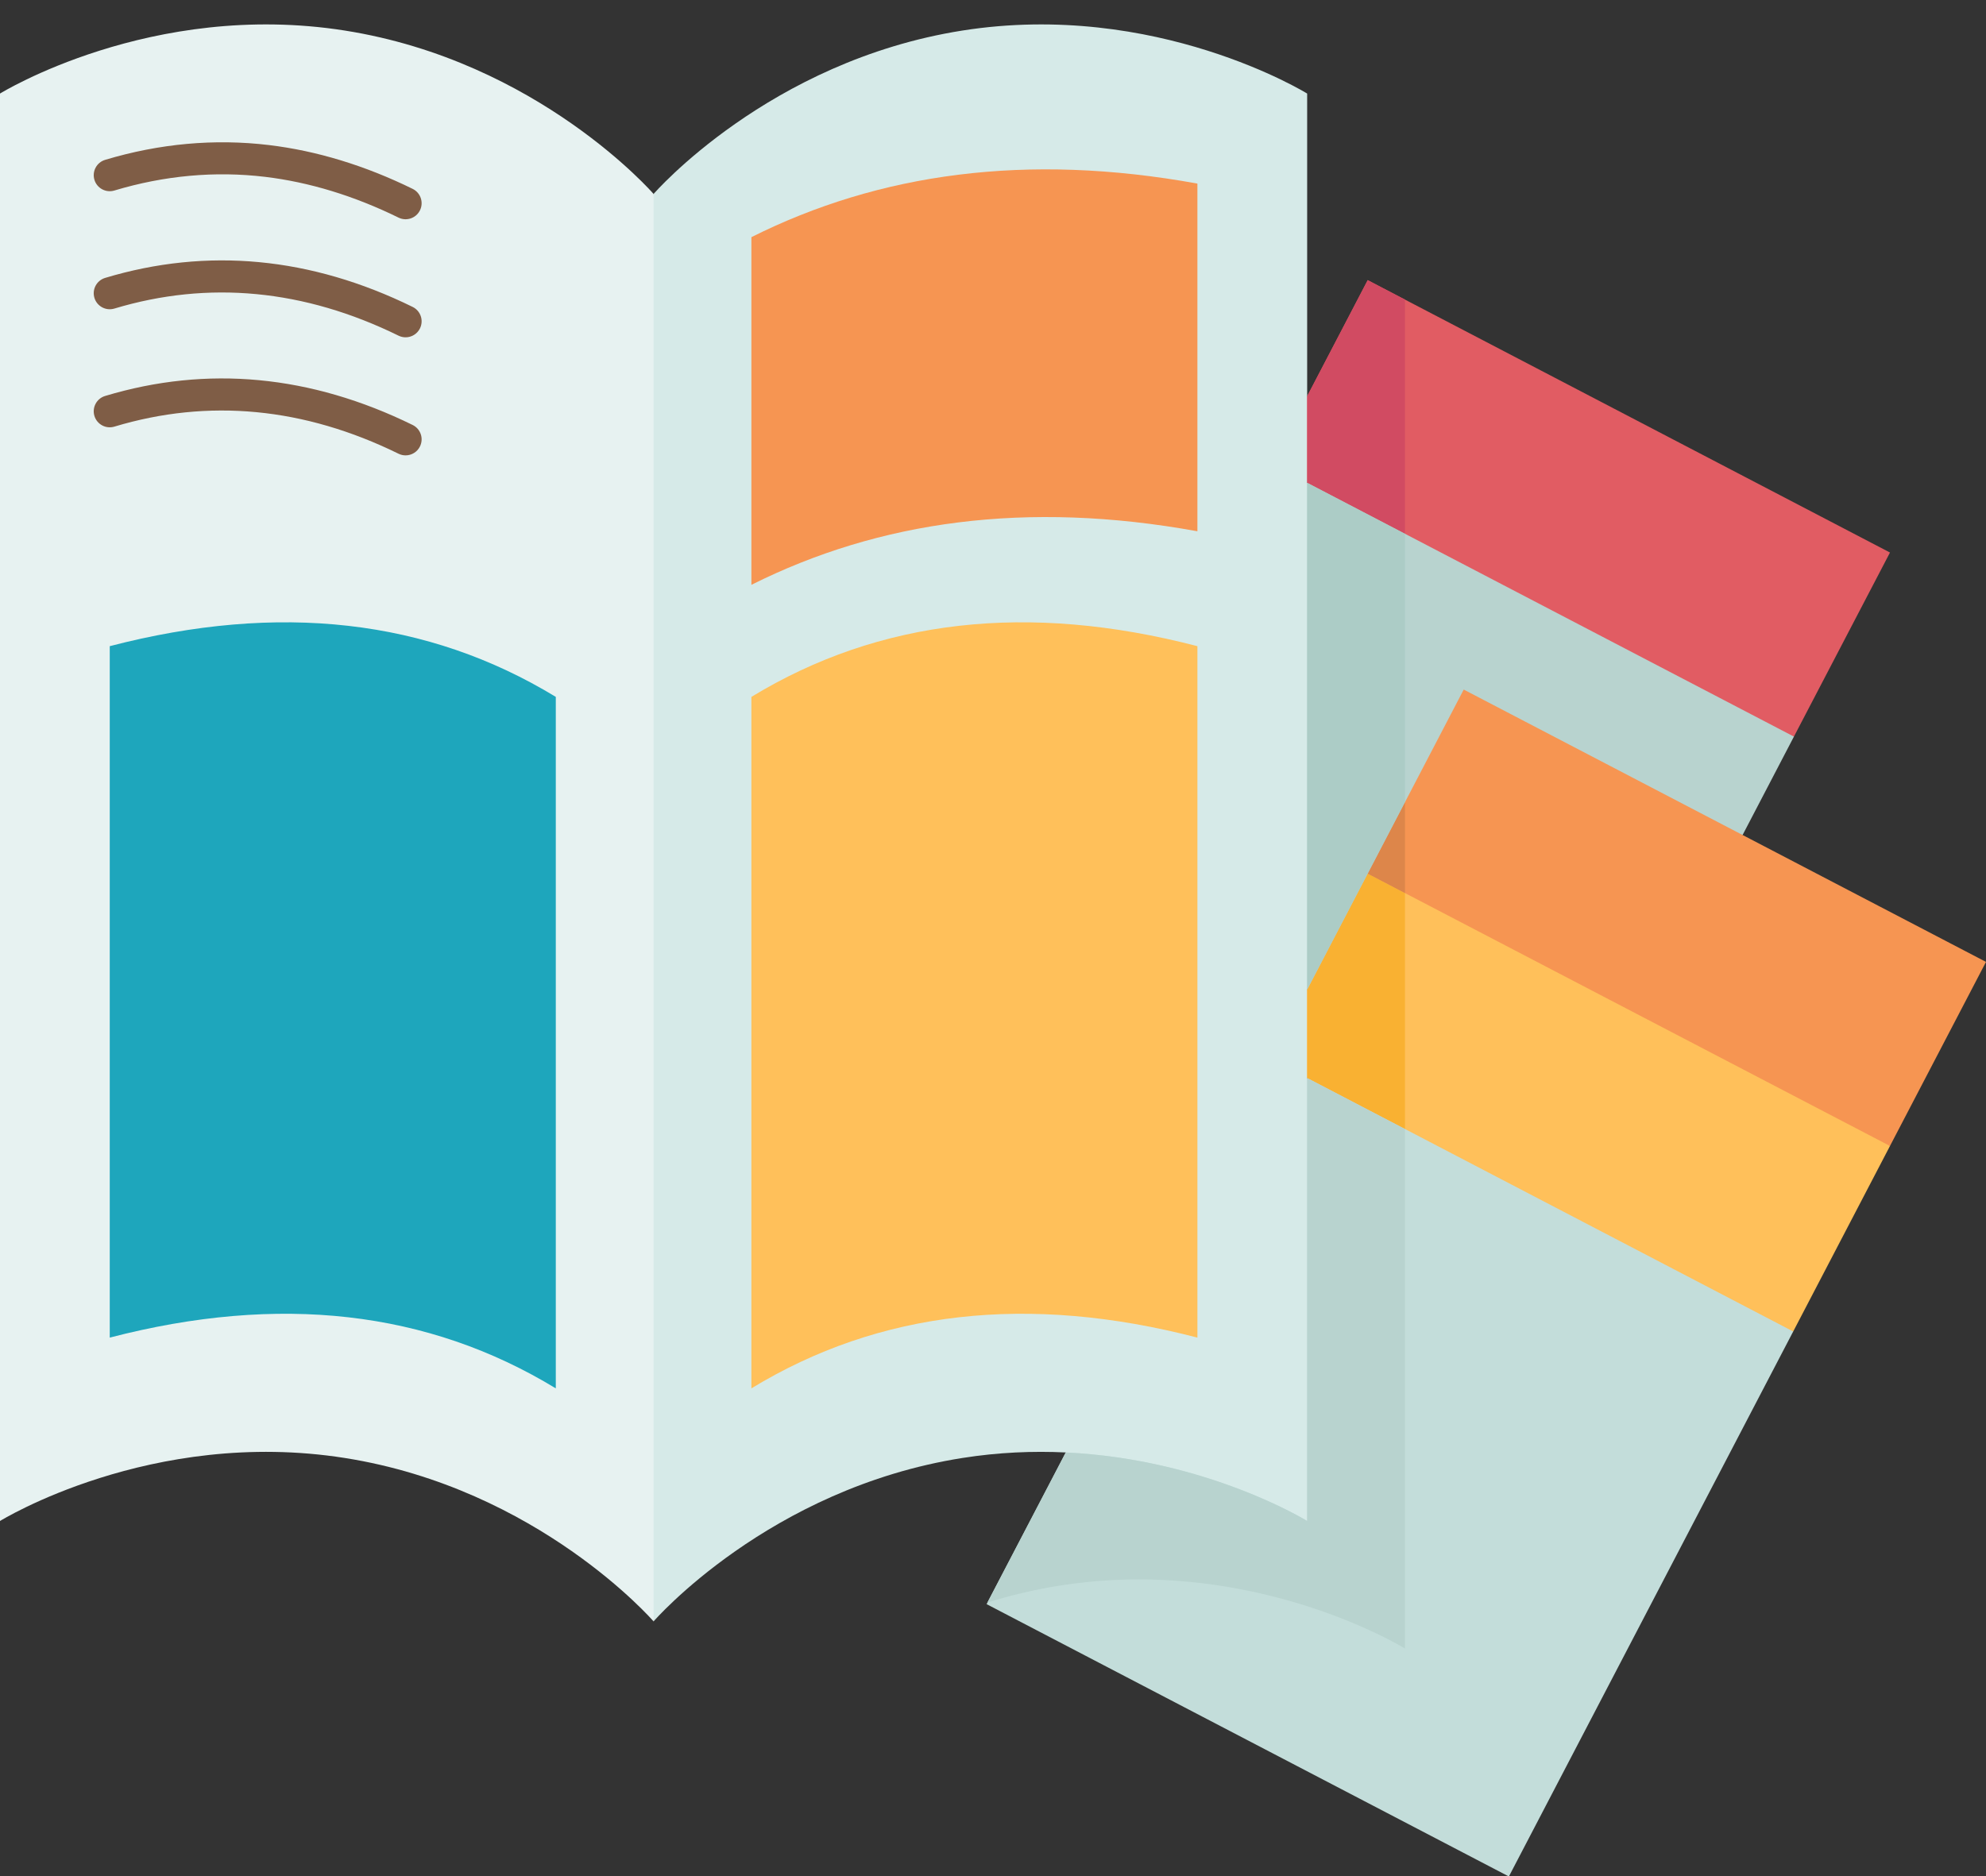
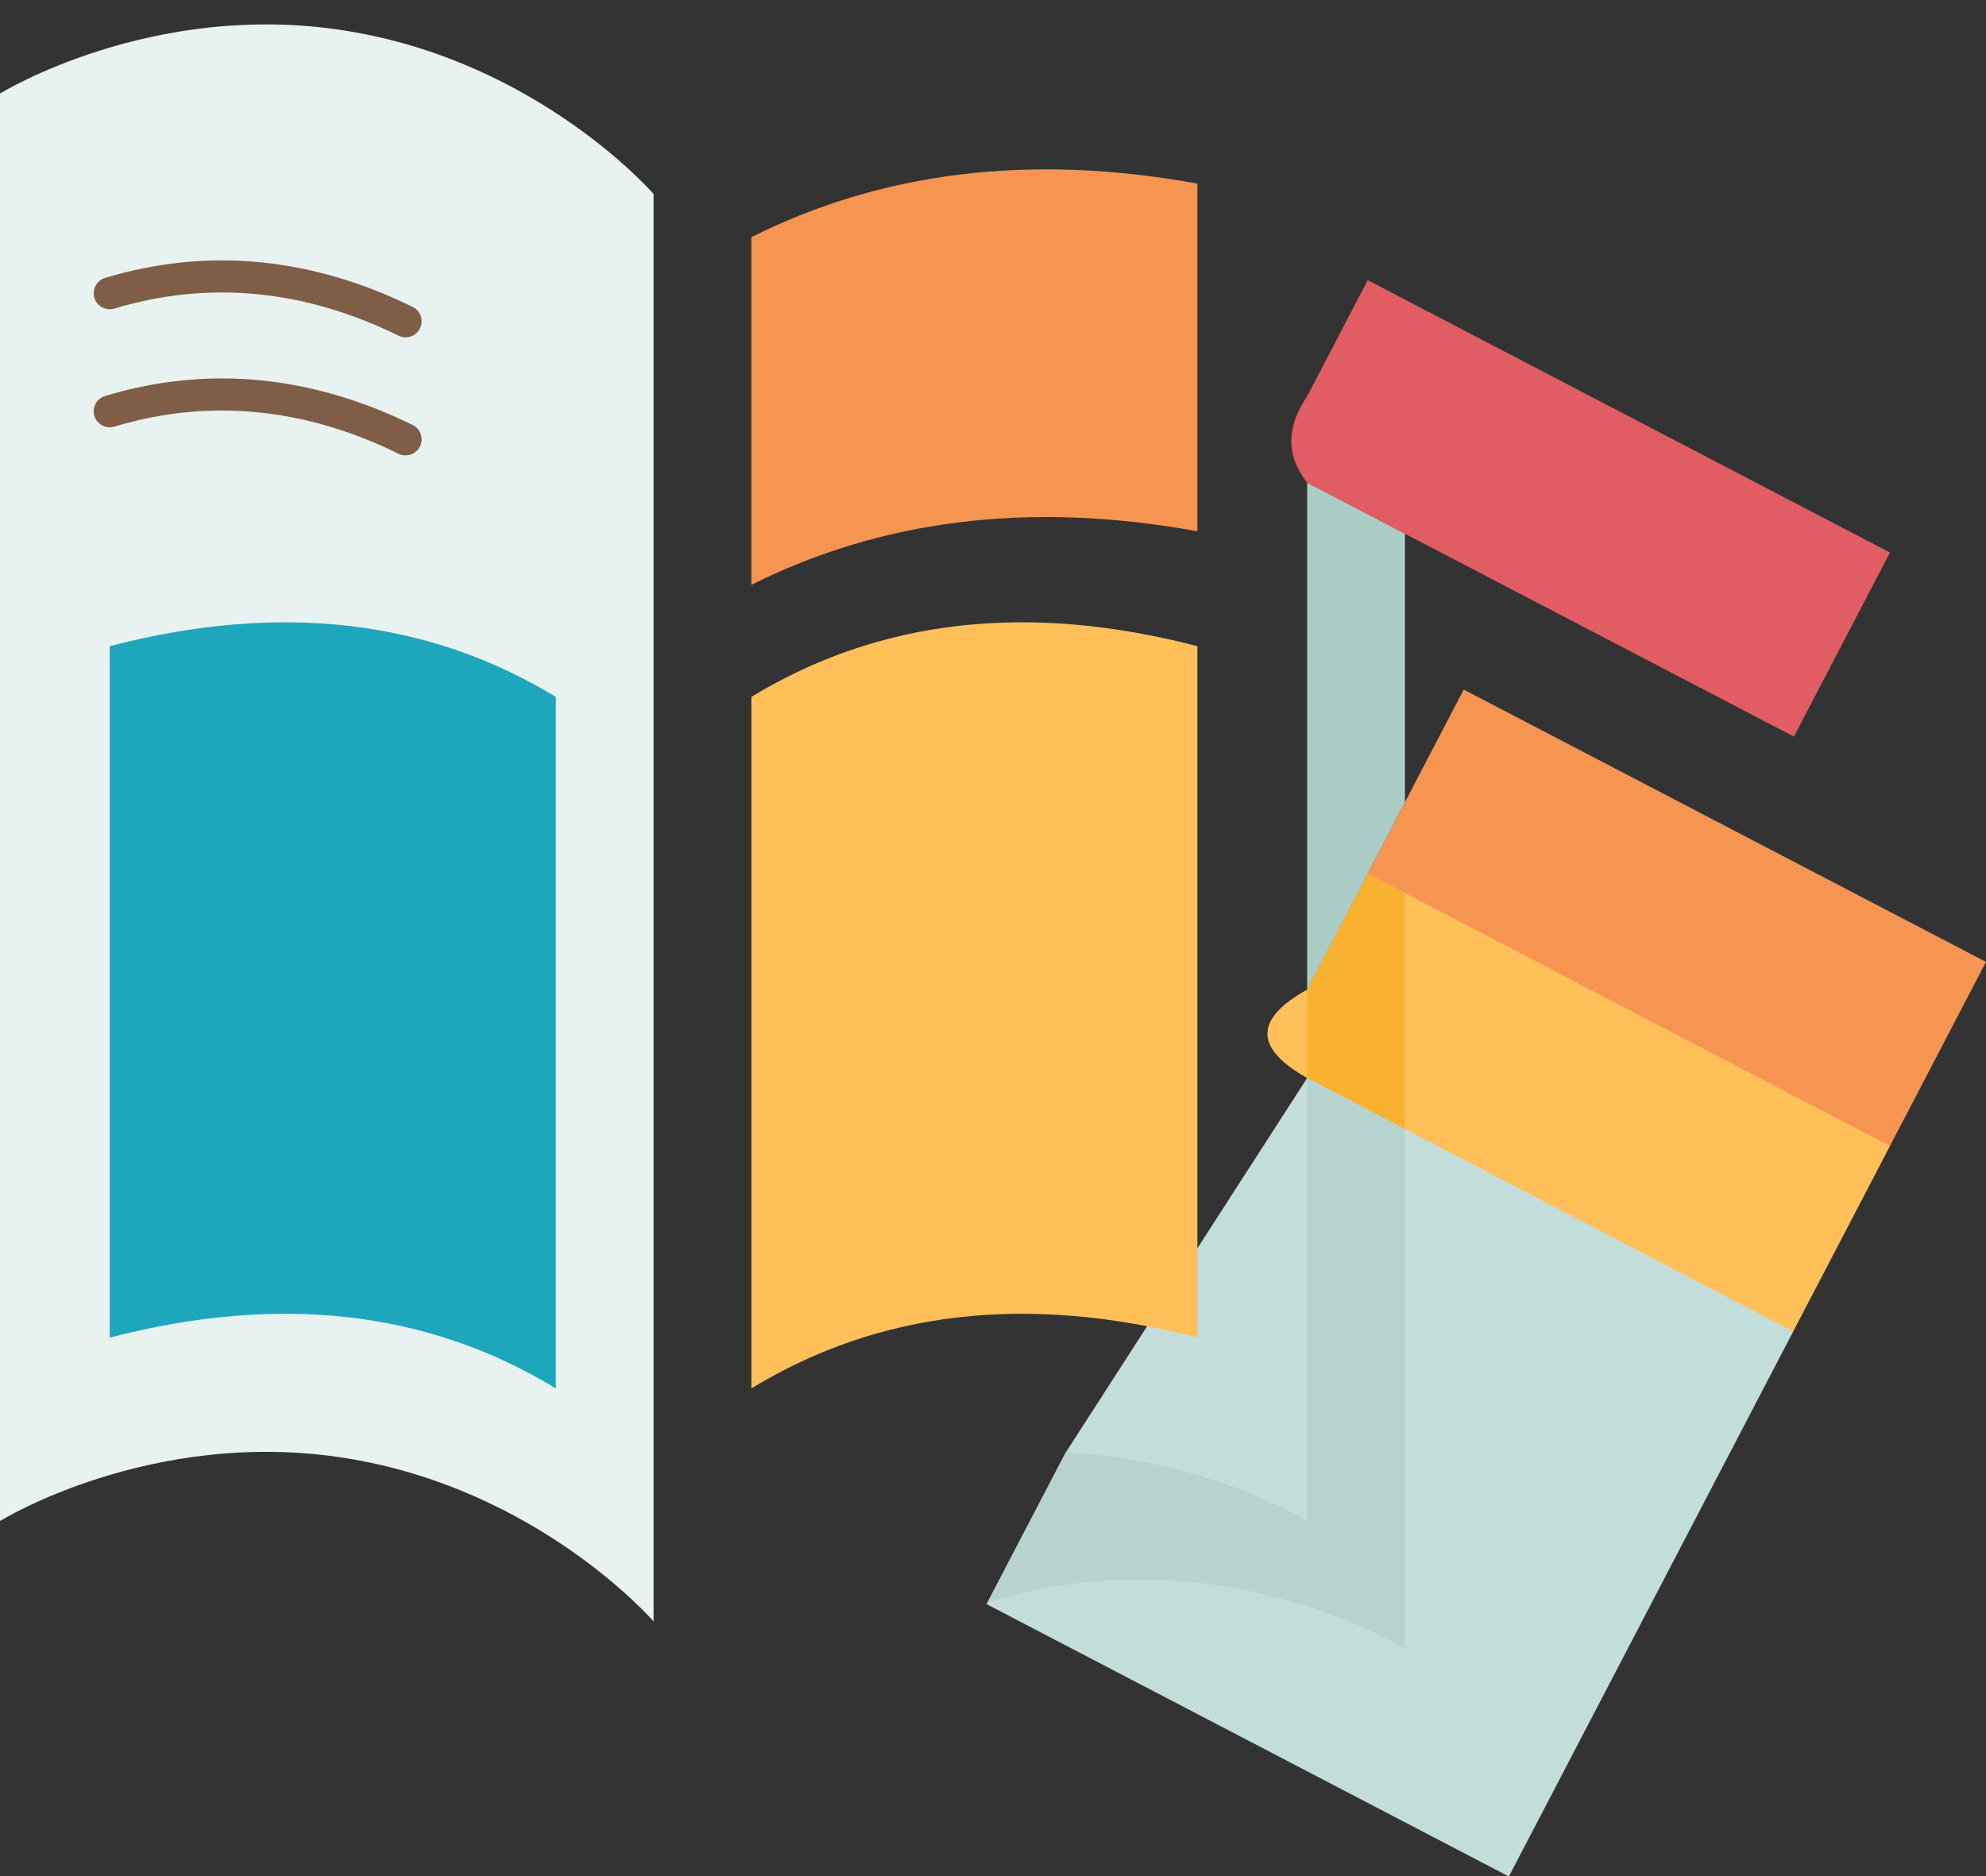
<svg xmlns="http://www.w3.org/2000/svg" height="468.7" preserveAspectRatio="xMidYMid meet" version="1.0" viewBox="0.0 -6.1 496.0 468.7" width="496.0" zoomAndPan="magnify">
  <rect x="0.0" y="-6.1" width="496.0" height="468.7" fill="#333333" stroke="none" />
  <g>
    <g>
-       <path d="M448.03,177.901l-12.82,24.58l-64.062-17.152l-29.568,26.802c4.785,23.697-2.98,29.464-15.12,28.98 c-20.604-44.786-23.502-87.356,0-126.62C377.888,103.726,415.881,132.265,448.03,177.901z" fill="#b8d3cf" />
-     </g>
+       </g>
    <g>
      <path d="M326.46,263.181l-60.29,93.54l-19.77,37.89l130.44,68.03l71.01-136.14 C412.25,288.394,372.222,265.763,326.46,263.181z" fill="#c3ddda" />
    </g>
    <g>
      <path d="M496,234.181l-23.98,45.98c-55.616-0.454-98.602-24.036-130.44-68.03l23.98-45.98l69.65,36.33 L496,234.181z" fill="#f69552" />
    </g>
    <g>
      <path d="M472.02,131.921l-23.99,45.98l-121.57-63.41c-4.938-6.251-5.598-13.33,0-21.62l15.12-28.99 L472.02,131.921z" fill="#e15c63" />
    </g>
    <g>
      <path d="M472.02,280.161l-24.17,46.34l-121.39-63.32c-13.529-7.582-12.912-14.928,0-22.07l15.12-28.98 L472.02,280.161z" fill="#ffc05a" />
    </g>
    <g>
-       <path d="M266.17,356.721c-8.12-0.39-16.78-0.05-25.82,1.38c-48.37,7.63-77.12,40.82-77.12,40.82 c-43.569-141.26-66.283-271.797,0-356.57c0,0,28.75-33.19,77.12-40.82s86.11,15.74,86.11,15.74v75.6v21.62v126.62v22.07v110.66 C326.46,373.841,301.51,358.391,266.17,356.721z" fill="#d6eae8" />
-     </g>
+       </g>
    <g>
      <path d="M163.23,42.351v356.57c0,0-28.75-33.19-77.12-40.82S0,373.841,0,373.841V17.271 c0,0,37.74-23.37,86.11-15.74S163.23,42.351,163.23,42.351z" fill="#e7f2f1" />
    </g>
    <g>
      <path d="M299.05,155.311v172.72c-42.31-10.99-79.44-6.77-111.39,12.68v-172.73 C219.61,148.541,256.74,144.311,299.05,155.311z" fill="#ffc05a" />
    </g>
    <g>
      <path d="M299.05,39.761v86.85c-42.69-7.76-79.5-2.59-111.39,13.38v-86.85 C219.55,37.171,256.36,32.001,299.05,39.761z" fill="#f69552" />
    </g>
    <g>
      <path d="M138.81,167.981v172.73c-31.95-19.45-69.09-23.67-111.4-12.68v-172.72 C69.72,144.311,106.86,148.541,138.81,167.981z" fill="#1ea6bc" />
    </g>
    <g>
-       <path d="M350.89 124.731L350.89 127.231 326.46 114.491 326.46 92.871 341.58 63.881 350.89 68.741z" fill="#d14b62" />
-     </g>
+       </g>
    <g>
      <path d="M350.89 272.971L350.89 275.921 326.46 263.181 326.46 241.111 341.58 212.131 350.89 216.991z" fill="#f9b132" />
    </g>
    <g>
-       <path d="M350.89 194.281L350.89 216.991 341.58 212.131z" fill="#dd864a" />
-     </g>
+       </g>
    <g>
      <path d="M350.89 146.351L350.89 194.281 341.58 212.131 326.46 241.111 326.46 114.491 350.89 127.231z" fill="#acccc6" />
    </g>
    <g>
      <path d="M350.89,295.041v110.66c0,0-24.95-15.45-60.29-17.12c-8.12-0.39-16.78-0.05-25.82,1.38 c-6.41,1.01-12.47,2.47-18.17,4.25l19.56-37.49c35.34,1.67,60.29,17.12,60.29,17.12v-110.66l24.43,12.74V295.041z" fill="#b8d3cf" />
    </g>
    <g>
      <path d="M103.062,100.06c-25.455-12.496-51.297-14.934-76.806-7.25c-2.116,0.637-3.313,2.869-2.677,4.984 c0.638,2.116,2.873,3.313,4.984,2.676c23.511-7.084,47.39-4.806,70.973,6.771c0.567,0.278,1.168,0.41,1.76,0.41 c1.478,0,2.898-0.822,3.594-2.238C105.864,103.43,105.046,101.034,103.062,100.06z" fill="#7f5d46" />
    </g>
    <g>
      <path d="M103.062,70.57c-25.445-12.49-51.286-14.927-76.805-7.25c-2.115,0.637-3.314,2.868-2.678,4.983 c0.636,2.116,2.873,3.312,4.982,2.678c23.524-7.078,47.403-4.8,70.975,6.77c0.567,0.278,1.168,0.41,1.76,0.41 c1.478,0,2.898-0.822,3.594-2.238C105.864,73.94,105.046,71.544,103.062,70.57z" fill="#7f5d46" />
    </g>
    <g>
-       <path d="M28.562,41.492c12.495-3.754,25.15-4.905,37.614-3.419c11.056,1.321,22.28,4.75,33.361,10.189 c0.567,0.278,1.168,0.41,1.76,0.41c1.478,0,2.898-0.822,3.594-2.238c0.974-1.983,0.155-4.38-1.828-5.354 c-11.893-5.838-23.983-9.522-35.938-10.951c-13.561-1.616-27.309-0.372-40.865,3.701c-2.115,0.636-3.315,2.866-2.68,4.982 C24.215,40.928,26.45,42.128,28.562,41.492z" fill="#7f5d46" />
-     </g>
+       </g>
  </g>
</svg>